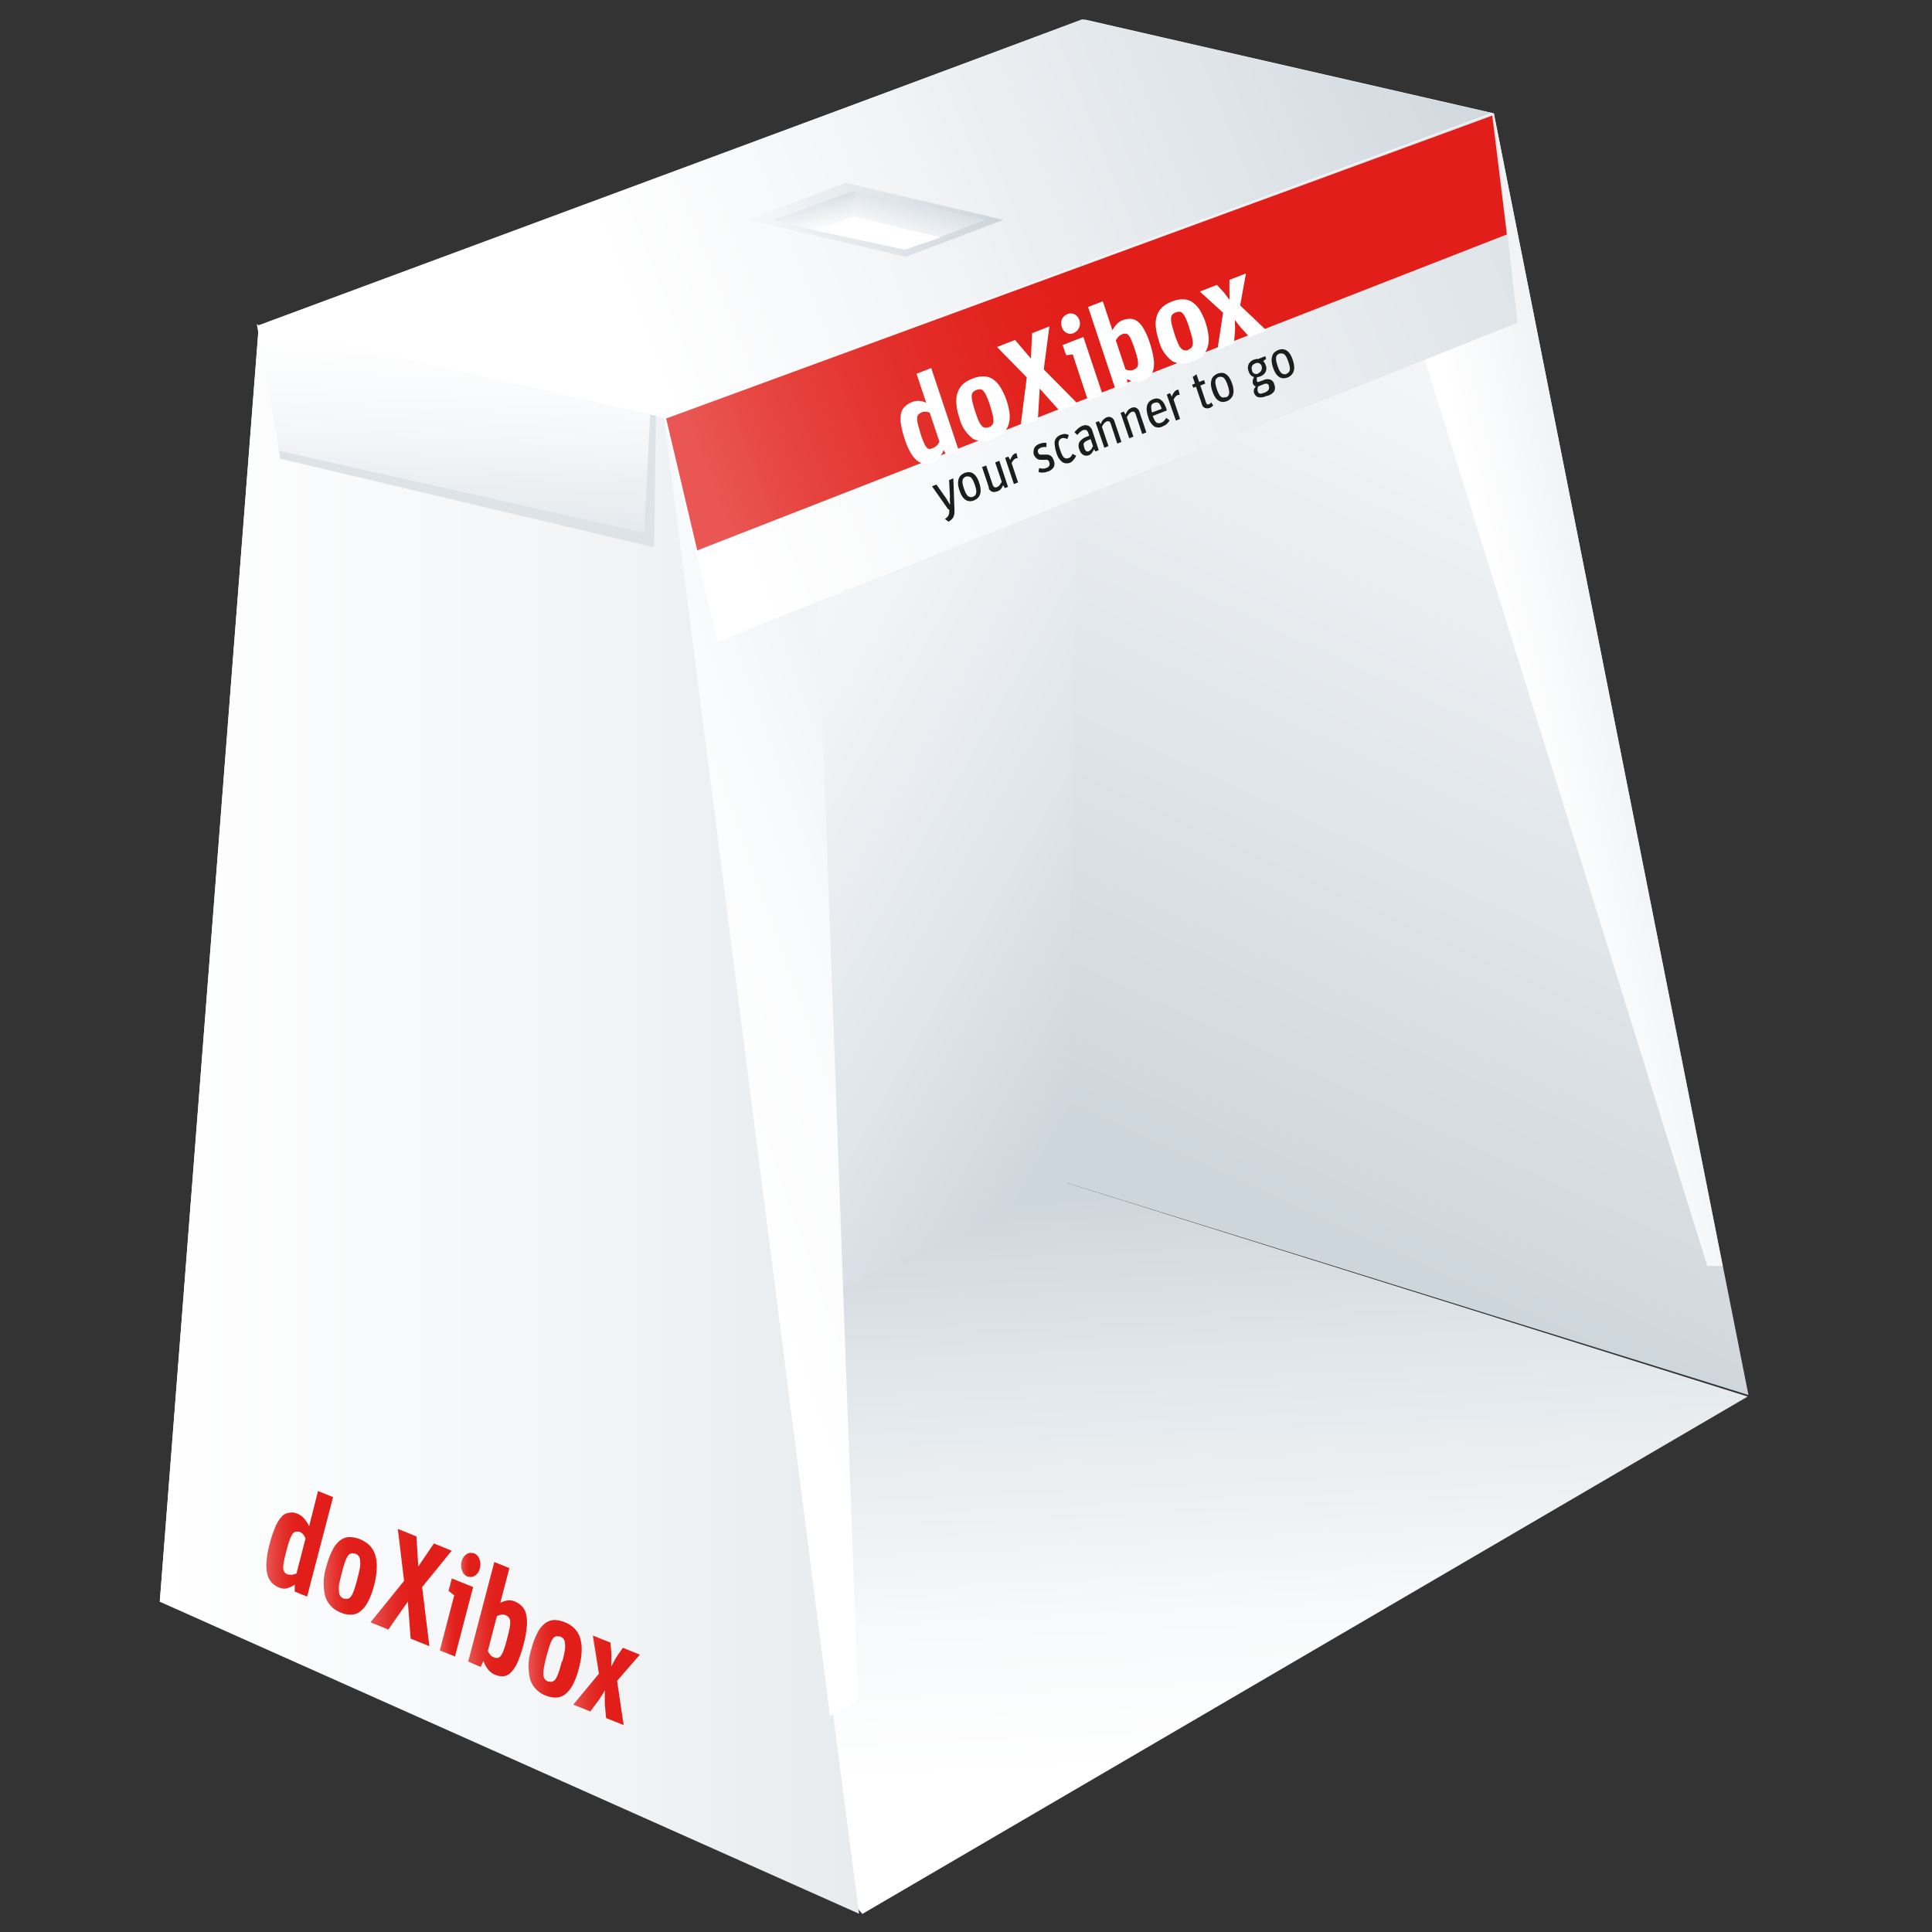
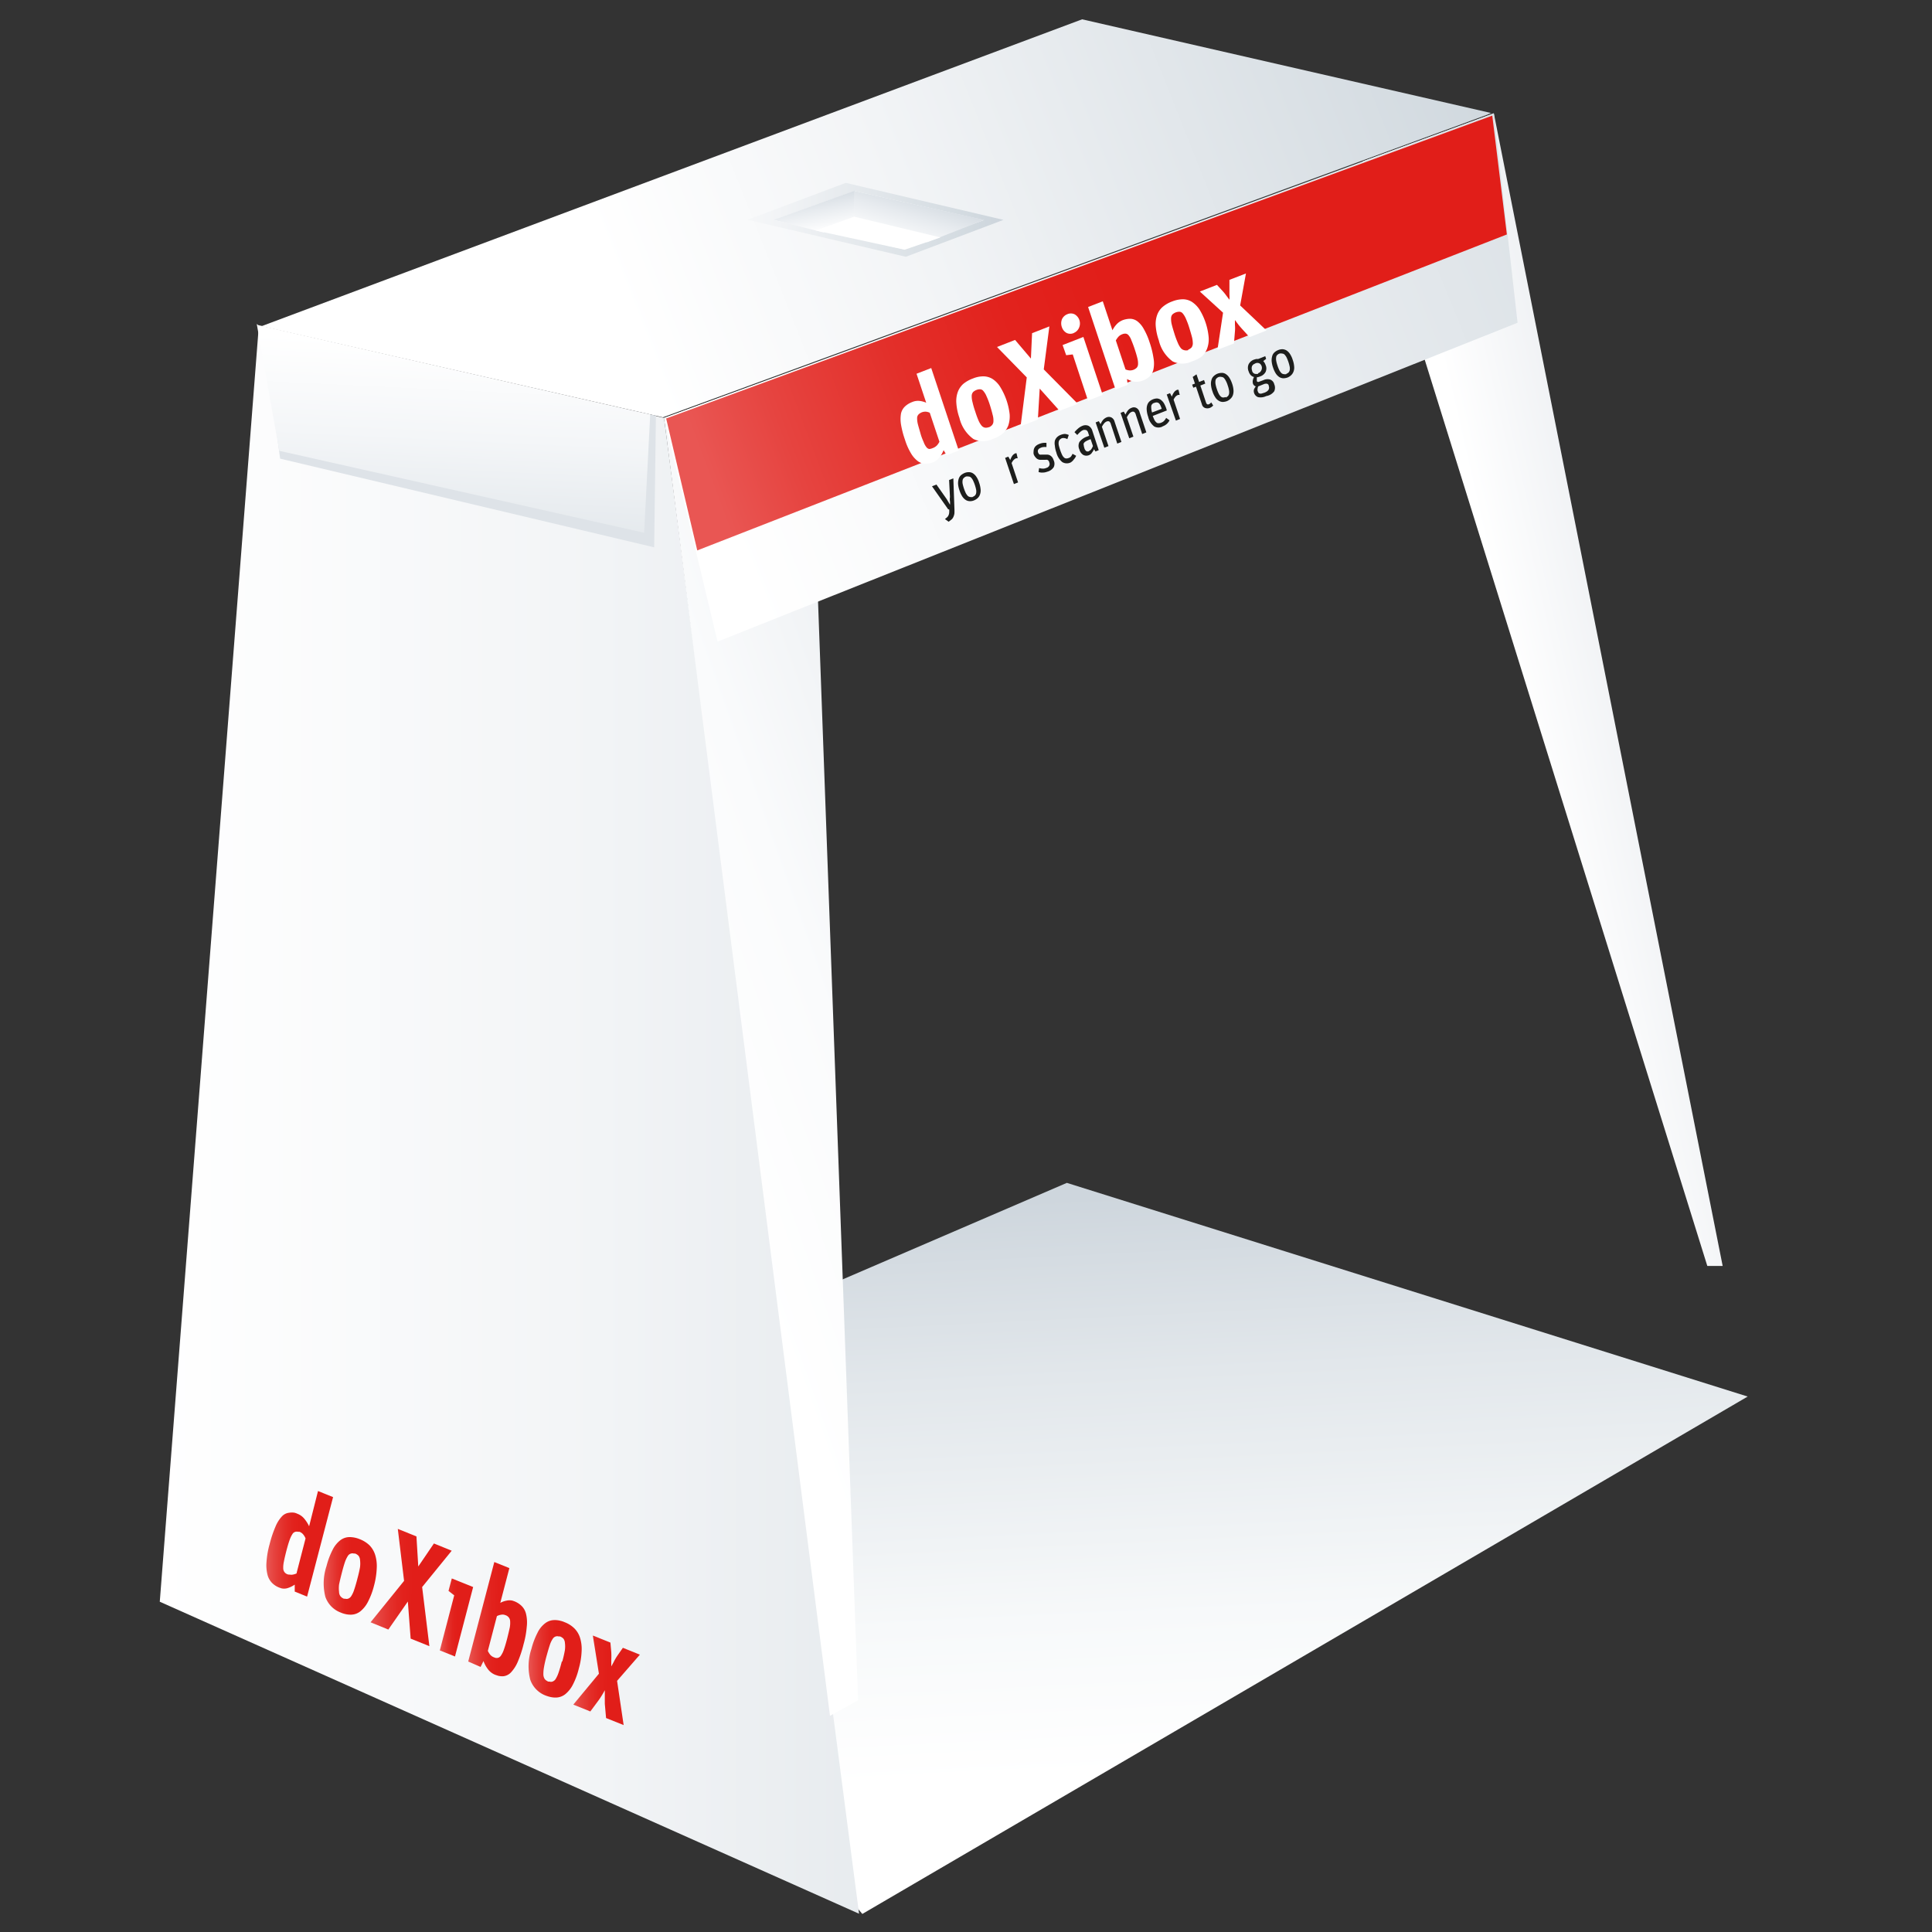
<svg xmlns="http://www.w3.org/2000/svg" xmlns:xlink="http://www.w3.org/1999/xlink" id="Layer_1" data-name="Layer 1" viewBox="0 0 200 200">
  <rect x="0" y="0" width="200" height="200" fill="#333333" stroke="none" />
  <defs>
    <style>.cls-1{fill:url(#linear-gradient);}.cls-2{fill:url(#linear-gradient-2);}.cls-3{fill:url(#linear-gradient-3);}.cls-4{fill:url(#linear-gradient-4);}.cls-5{fill:none;}.cls-6{fill:url(#linear-gradient-5);}.cls-7{fill:url(#linear-gradient-6);}.cls-8{fill:url(#linear-gradient-7);}.cls-9{fill:url(#linear-gradient-8);}.cls-10{fill:#fff;}.cls-11{fill:#1d1e1c;}.cls-12{fill:url(#linear-gradient-9);}.cls-13{fill:url(#linear-gradient-10);}.cls-14{fill:#dee3e8;}.cls-15{fill:url(#linear-gradient-11);}.cls-16{fill:url(#linear-gradient-12);}.cls-17{fill:url(#linear-gradient-13);}.cls-18{fill:url(#linear-gradient-14);}.cls-19{fill:url(#linear-gradient-15);}.cls-20{fill:url(#linear-gradient-16);}.cls-21{fill:url(#linear-gradient-17);}.cls-22{fill:url(#linear-gradient-18);}.cls-23{fill:url(#linear-gradient-19);}.cls-24{fill:url(#linear-gradient-20);}.cls-25{fill:url(#linear-gradient-21);}</style>
    <linearGradient id="linear-gradient" x1="-1750.48" y1="-238.71" x2="-1750.07" y2="-238.73" gradientTransform="matrix(-0.27, -146.08, 146.08, -0.27, 34508.19, -255590.8)" gradientUnits="userSpaceOnUse">
      <stop offset="0" stop-color="#fff" />
      <stop offset="0.27" stop-color="#f7f9fa" />
      <stop offset="0.69" stop-color="#e2e7eb" />
      <stop offset="1" stop-color="#ced6dd" />
    </linearGradient>
    <linearGradient id="linear-gradient-2" x1="-149.08" y1="131.97" x2="-56.07" y2="79.13" gradientTransform="matrix(1, 0, 0, -1, 172.84, 192.51)" gradientUnits="userSpaceOnUse">
      <stop offset="0" stop-color="#fff" />
      <stop offset="0.3" stop-color="#fcfcfd" />
      <stop offset="0.56" stop-color="#f1f4f6" />
      <stop offset="0.79" stop-color="#e0e5ea" />
      <stop offset="0.96" stop-color="#ced6dd" />
    </linearGradient>
    <linearGradient id="linear-gradient-3" x1="-156.26" y1="76.78" x2="-13.86" y2="76.78" gradientTransform="matrix(1, 0, 0, -1, 172.84, 192.51)" gradientUnits="userSpaceOnUse">
      <stop offset="0" stop-color="#fff" />
      <stop offset="0.32" stop-color="#f2f4f6" />
      <stop offset="0.91" stop-color="#d1d9df" />
      <stop offset="0.96" stop-color="#ced6dd" />
    </linearGradient>
    <linearGradient id="linear-gradient-4" x1="-102.03" y1="79.94" x2="-42.2" y2="101.16" gradientTransform="matrix(1, 0, 0, -1, 172.84, 192.51)" gradientUnits="userSpaceOnUse">
      <stop offset="0" stop-color="#fff" />
      <stop offset="0.26" stop-color="#fafbfc" />
      <stop offset="0.56" stop-color="#eceff2" />
      <stop offset="0.88" stop-color="#d5dce2" />
      <stop offset="0.96" stop-color="#ced6dd" />
    </linearGradient>
    <linearGradient id="linear-gradient-5" x1="-1748.06" y1="-249.99" x2="-1747.82" y2="-249.88" gradientTransform="matrix(0.93, 494.67, -494.67, 0.93, -121867.06, 864953.92)" xlink:href="#linear-gradient-3" />
    <linearGradient id="linear-gradient-6" x1="-15.34" y1="119.03" x2="16.9" y2="126.37" gradientTransform="matrix(1, 0, 0, -1, 172.84, 192.51)" gradientUnits="userSpaceOnUse">
      <stop offset="0" stop-color="#fff" />
      <stop offset="0.5" stop-color="#e8ebef" />
      <stop offset="0.96" stop-color="#ced6dd" />
    </linearGradient>
    <linearGradient id="linear-gradient-7" x1="-98.31" y1="138.69" x2="23.18" y2="187.66" gradientTransform="matrix(1, 0, 0, -1, 172.84, 192.51)" gradientUnits="userSpaceOnUse">
      <stop offset="0" stop-color="#fff" />
      <stop offset="0.31" stop-color="#f2f4f6" />
      <stop offset="0.89" stop-color="#d1d9df" />
      <stop offset="0.94" stop-color="#ced6dd" />
    </linearGradient>
    <linearGradient id="linear-gradient-8" x1="-99.6" y1="143.45" x2="-16.11" y2="174.72" gradientTransform="matrix(1, 0, 0, -1, 172.84, 192.51)" gradientUnits="userSpaceOnUse">
      <stop offset="0" stop-color="#e95653" />
      <stop offset="0.1" stop-color="#e64440" />
      <stop offset="0.25" stop-color="#e32f2a" />
      <stop offset="0.39" stop-color="#e2221d" />
      <stop offset="0.52" stop-color="#e11e19" />
    </linearGradient>
    <linearGradient id="linear-gradient-9" x1="-1749.43" y1="-239.02" x2="-1749.18" y2="-238.39" gradientTransform="matrix(-0.27, -146.08, 146.08, -0.27, 34508.19, -255590.8)" xlink:href="#linear-gradient-3" />
    <linearGradient id="linear-gradient-10" x1="-103.56" y1="169.91" x2="-68.59" y2="169.91" xlink:href="#linear-gradient-3" />
    <linearGradient id="linear-gradient-11" x1="-125.49" y1="156.96" x2="-127.05" y2="124.69" gradientTransform="matrix(1, 0, 0, -1, 172.84, 192.51)" gradientUnits="userSpaceOnUse">
      <stop offset="0" stop-color="#fff" />
      <stop offset="0.3" stop-color="#f4f6f8" />
      <stop offset="0.83" stop-color="#d8dfe4" />
      <stop offset="1" stop-color="#ced6dd" />
    </linearGradient>
    <linearGradient id="linear-gradient-12" x1="-87.72" y1="168.53" x2="-88.54" y2="173.1" gradientTransform="matrix(1, 0, 0, -1, 172.84, 192.51)" gradientUnits="userSpaceOnUse">
      <stop offset="0" stop-color="#fff" />
      <stop offset="0.5" stop-color="#e7ebef" />
      <stop offset="0.96" stop-color="#ced6dd" />
    </linearGradient>
    <linearGradient id="linear-gradient-13" x1="-78.7" y1="166.91" x2="-76.91" y2="172.95" xlink:href="#linear-gradient-12" />
    <linearGradient id="linear-gradient-14" x1="18.85" y1="155.83" x2="24.33" y2="155.83" gradientTransform="translate(16.17 7.1) rotate(0.54)" xlink:href="#linear-gradient-8" />
    <linearGradient id="linear-gradient-15" x1="12.93" y1="152.56" x2="19.72" y2="152.56" gradientTransform="translate(16.17 7.1) rotate(0.54)" xlink:href="#linear-gradient-8" />
    <linearGradient id="linear-gradient-16" x1="40.12" y1="164.21" x2="45.6" y2="164.21" gradientTransform="translate(16.17 7.1) rotate(0.54)" xlink:href="#linear-gradient-8" />
    <linearGradient id="linear-gradient-17" x1="33.87" y1="160.19" x2="39.91" y2="160.19" gradientTransform="translate(16.17 7.1) rotate(0.54)" xlink:href="#linear-gradient-8" />
    <linearGradient id="linear-gradient-18" x1="30.92" y1="160.04" x2="34.3" y2="160.04" gradientTransform="translate(16.17 7.1) rotate(0.54)" xlink:href="#linear-gradient-8" />
    <linearGradient id="linear-gradient-19" x1="23.72" y1="156.98" x2="32.05" y2="156.98" gradientTransform="translate(16.17 7.1) rotate(0.54)" xlink:href="#linear-gradient-8" />
    <linearGradient id="linear-gradient-20" x1="33.03" y1="154.53" x2="35.03" y2="154.53" gradientTransform="translate(16.17 7.1) rotate(0.54)" xlink:href="#linear-gradient-8" />
    <linearGradient id="linear-gradient-21" x1="44.72" y1="166.38" x2="51.68" y2="166.38" gradientTransform="translate(16.17 7.1) rotate(0.54)" xlink:href="#linear-gradient-8" />
  </defs>
  <polygon class="cls-1" points="180.92 144.57 110.44 122.45 47.98 149.34 74.62 180.99 89.27 198.13 180.92 144.57" />
-   <polygon class="cls-2" points="112.14 2.01 26.79 33.66 16.54 165.81 110.13 122.76 110.75 122.14 112.14 2.01" />
  <polygon class="cls-3" points="88.93 198.11 16.54 165.81 26.79 33.78 68.74 43.26 88.93 198.11" />
  <polyline class="cls-4" points="68.74 43.26 83.79 37.77 88.83 176.01 85.92 177.62 68.74 43.26" />
  <polyline class="cls-5" points="68.74 43.26 83.79 37.77 88.83 176.01 86.25 177.56 68.74 43.26" />
-   <polygon class="cls-6" points="154.64 11.73 112.25 2.01 110.44 122.45 181 144.41 154.64 11.73" />
  <polygon class="cls-7" points="176.74 131.05 178.33 131.05 154.64 11.73 141.08 16.69 176.74 131.05" />
  <polygon class="cls-8" points="157.1 33.41 74.28 66.42 68.74 43.26 154.64 11.73 157.1 33.41" />
  <polygon class="cls-9" points="155.99 24.27 72.18 56.98 68.96 43.32 154.48 11.97 155.99 24.27" />
  <path class="cls-10" d="M96.6,47.85a2.06,2.06,0,0,1-.85.15,1.34,1.34,0,0,1-.76-.28,2.79,2.79,0,0,1-.69-.8,6.36,6.36,0,0,1-.62-1.41,9.4,9.4,0,0,1-.41-1.58,3.45,3.45,0,0,1,0-1.11,1.44,1.44,0,0,1,.41-.74,2.23,2.23,0,0,1,.75-.46,1.51,1.51,0,0,1,.81-.11,2.34,2.34,0,0,1,.64.18l-1-3,1.52-.59,2.85,8.54L98,47.13l-.32-.53a3.08,3.08,0,0,1-.44.77A1.6,1.6,0,0,1,96.6,47.85Zm0-1.48A1.17,1.17,0,0,0,97,46.1a1.85,1.85,0,0,0,.25-.37l-1-3a1.14,1.14,0,0,0-.37-.11,1,1,0,0,0-.8.29.54.54,0,0,0-.14.36,2.43,2.43,0,0,0,.07.61c.06.25.16.57.28,1s.24.68.33.89a1.83,1.83,0,0,0,.29.53.47.47,0,0,0,.29.18,1,1,0,0,0,.34-.09Z" />
  <path class="cls-10" d="M102.76,45.44a2.26,2.26,0,0,1-2,0,3.76,3.76,0,0,1-1.44-2.18A5.81,5.81,0,0,1,99,41.72a2.74,2.74,0,0,1,.15-1.14,2.1,2.1,0,0,1,.57-.84,3.36,3.36,0,0,1,1-.56,2.81,2.81,0,0,1,1.07-.22,1.82,1.82,0,0,1,.94.26,2.62,2.62,0,0,1,.79.8,6.85,6.85,0,0,1,1,2.87,3,3,0,0,1-.14,1.15,2.2,2.2,0,0,1-.57.84A3.29,3.29,0,0,1,102.76,45.44Zm-.39-1.21a.81.81,0,0,0,.34-.24.62.62,0,0,0,.13-.4,2,2,0,0,0-.08-.64c-.06-.26-.15-.58-.28-1a7.6,7.6,0,0,0-.36-.94,1.92,1.92,0,0,0-.32-.53.44.44,0,0,0-.32-.18.89.89,0,0,0-.4.07,1,1,0,0,0-.35.22.62.62,0,0,0-.14.39,2.22,2.22,0,0,0,.08.63,8.65,8.65,0,0,0,.29,1,9.33,9.33,0,0,0,.34.93,2.2,2.2,0,0,0,.32.53.62.62,0,0,0,.34.2.79.79,0,0,0,.4-.05Z" />
  <path class="cls-10" d="M106.29,39.07l-3.08-3.15,1.87-.73,1.64,1.93.12-2.63,1.79-.7-.58,4.45,3.52,3.56-1.88.73-2.06-2.3-.19,3.2-1.79.7Z" />
  <path class="cls-10" d="M111.17,34.47a.89.89,0,0,1-.75,0,1.06,1.06,0,0,1-.49-.59,1.16,1.16,0,0,1,0-.82,1,1,0,0,1,.55-.53.9.9,0,0,1,.75,0,1.09,1.09,0,0,1,.47,1.4,1,1,0,0,1-.55.54Zm-.12,2.22-.68.08L110,35.72l2.15-.84,2,6-1.52.59Z" />
  <path class="cls-10" d="M118.28,39.4a1.64,1.64,0,0,1-.88.1,2.2,2.2,0,0,1-.73-.26l.06.6-1.25.48-2.84-8.54,1.52-.59,1,3a2.63,2.63,0,0,1,.38-.56,1.71,1.71,0,0,1,.69-.49A2.3,2.3,0,0,1,117,33a1.3,1.3,0,0,1,.74.26,2.51,2.51,0,0,1,.66.79,7,7,0,0,1,.61,1.4,9.13,9.13,0,0,1,.4,1.62,3.07,3.07,0,0,1,0,1.13,1.44,1.44,0,0,1-.4.77A2.07,2.07,0,0,1,118.28,39.4Zm-.94-1.12a1,1,0,0,0,.34-.22.59.59,0,0,0,.13-.37,2.12,2.12,0,0,0-.07-.61c-.06-.25-.15-.56-.28-.95s-.24-.67-.33-.88a1.62,1.62,0,0,0-.29-.53.45.45,0,0,0-.3-.18.74.74,0,0,0-.36.06,1,1,0,0,0-.41.27,2.26,2.26,0,0,0-.26.37l1,3a1.27,1.27,0,0,0,.37.1A1,1,0,0,0,117.34,38.28Z" />
  <path class="cls-10" d="M123.39,37.41a2.28,2.28,0,0,1-2,0,3.75,3.75,0,0,1-1.43-2.18,5.83,5.83,0,0,1-.32-1.49,2.79,2.79,0,0,1,.15-1.14,2,2,0,0,1,.57-.83,3.18,3.18,0,0,1,1-.57,3.06,3.06,0,0,1,1.08-.22,1.79,1.79,0,0,1,.93.26,2.77,2.77,0,0,1,.8.8,6.64,6.64,0,0,1,.95,2.87,2.81,2.81,0,0,1-.15,1.15,2.07,2.07,0,0,1-.56.84A3.36,3.36,0,0,1,123.39,37.41ZM123,36.2a1,1,0,0,0,.35-.23.73.73,0,0,0,.13-.4,2.82,2.82,0,0,0-.08-.65c-.07-.26-.16-.58-.29-1s-.22-.63-.35-.94a2.2,2.2,0,0,0-.32-.53.48.48,0,0,0-.33-.18,1.08,1.08,0,0,0-.75.29.61.61,0,0,0-.13.39,2.33,2.33,0,0,0,.07.64c.06.25.16.58.29,1a9.38,9.38,0,0,0,.35.93,2.17,2.17,0,0,0,.31.53.66.66,0,0,0,.34.2.82.82,0,0,0,.41,0Z" />
  <path class="cls-10" d="M126.61,32.37l-2.4-2.19,1.77-.69.55.6a4.72,4.72,0,0,1,.41.5l.33.44h0a3.15,3.15,0,0,0,0-.53c0-.22,0-.45,0-.68l0-.85,1.71-.66-.6,3.31,2.73,2.59-1.76.69-.8-.88c-.15-.17-.29-.33-.41-.49l-.3-.4h0v.5a4,4,0,0,1,0,.69l-.1,1.23-1.71.66Z" />
  <path class="cls-11" d="M97.82,53.73a2.11,2.11,0,0,0,.23-.19.56.56,0,0,0,.14-.2.77.77,0,0,0,.07-.26,2,2,0,0,0,0-.35l-.1,0-1.68-2.39.46-.18,1,1.42c.07.09.13.21.21.34s.14.24.19.33h0a1.57,1.57,0,0,0,0-.37,1.24,1.24,0,0,1,0-.43l-.09-1.76.44-.17.11,3.1a4.68,4.68,0,0,1,0,.53,1.21,1.21,0,0,1-.11.37.7.7,0,0,1-.19.26l-.3.23Z" />
  <path class="cls-11" d="M100.83,51.8a1,1,0,0,1-.45.08.81.81,0,0,1-.4-.12,1.24,1.24,0,0,1-.36-.36,2.7,2.7,0,0,1-.29-.62,2.6,2.6,0,0,1-.15-.67,1.57,1.57,0,0,1,.06-.53.89.89,0,0,1,.23-.38,1.58,1.58,0,0,1,.39-.24,1.12,1.12,0,0,1,.45-.08.78.78,0,0,1,.41.12,1.17,1.17,0,0,1,.35.35,2.19,2.19,0,0,1,.29.62,2.67,2.67,0,0,1,.15.68,1.19,1.19,0,0,1-.06.53.89.89,0,0,1-.23.37A1.18,1.18,0,0,1,100.83,51.8Zm-.13-.37a.68.68,0,0,0,.23-.14.46.46,0,0,0,.12-.24,1,1,0,0,0,0-.35,4,4,0,0,0-.34-1,1,1,0,0,0-.21-.28.36.36,0,0,0-.24-.09.57.57,0,0,0-.26,0,.7.7,0,0,0-.23.15.4.4,0,0,0-.12.23,1.09,1.09,0,0,0,0,.36,4.59,4.59,0,0,0,.34,1,1.46,1.46,0,0,0,.21.28.52.52,0,0,0,.23.1.86.86,0,0,0,.27,0Z" />
-   <path class="cls-11" d="M103.16,50.88a.6.6,0,0,1-.8-.31.65.65,0,0,1,0-.13l-.7-2.09.43-.16.65,1.93a.51.51,0,0,0,.19.3.28.28,0,0,0,.28,0,.56.56,0,0,0,.27-.21,2,2,0,0,0,.22-.34l-.68-2,.43-.17.9,2.7-.33.13-.18-.31a1.76,1.76,0,0,1-.24.42A.8.8,0,0,1,103.16,50.88Z" />
  <path class="cls-11" d="M104.05,47.4l.33-.13.2.35a1.9,1.9,0,0,1,.21-.43.72.72,0,0,1,.35-.27h.09l.12.52h-.16a.74.74,0,0,0-.27.19,1.27,1.27,0,0,0-.2.31l.67,2-.43.17Z" />
  <path class="cls-11" d="M108.41,48.83a1.33,1.33,0,0,1-.49.09,1,1,0,0,1-.41-.06l.06-.41a1.21,1.21,0,0,0,.38.06.75.75,0,0,0,.36-.07.45.45,0,0,0,.31-.24.38.38,0,0,0,0-.33.37.37,0,0,0-.08-.18.38.38,0,0,0-.13-.09.58.58,0,0,0-.19,0h-.55a.63.63,0,0,1-.47-.26A.9.9,0,0,1,107,47a1,1,0,0,1,0-.3.72.72,0,0,1,.06-.29.7.7,0,0,1,.19-.26,1.09,1.09,0,0,1,.33-.19,1.46,1.46,0,0,1,.41-.11,1.29,1.29,0,0,1,.34,0l0,.43a1.71,1.71,0,0,0-.32,0,.77.77,0,0,0-.26.07c-.27.1-.36.26-.29.49a1.09,1.09,0,0,0,.08.15.24.24,0,0,0,.12.07.45.45,0,0,0,.16,0h.55a.75.75,0,0,1,.29.06.88.88,0,0,1,.24.19,1,1,0,0,1,.18.35.82.82,0,0,1,0,.7A1.13,1.13,0,0,1,108.41,48.83Z" />
  <path class="cls-11" d="M110.82,47.88a.91.91,0,0,1-.86-.05,1.88,1.88,0,0,1-.61-1,2.65,2.65,0,0,1-.15-.69,1.31,1.31,0,0,1,0-.52.93.93,0,0,1,.23-.37,1.1,1.1,0,0,1,.4-.24,1.3,1.3,0,0,1,.4-.09,1.19,1.19,0,0,1,.41.11l-.15.43a.79.79,0,0,0-.27-.1.68.68,0,0,0-.28,0,.64.64,0,0,0-.22.14.48.48,0,0,0-.12.22,1,1,0,0,0,0,.35,5.08,5.08,0,0,0,.15.52,4.34,4.34,0,0,0,.2.5.83.83,0,0,0,.21.28.32.32,0,0,0,.23.09.66.66,0,0,0,.27-.06.48.48,0,0,0,.23-.17,2,2,0,0,0,.14-.25l.37.2a1.1,1.1,0,0,1-.23.37A1.05,1.05,0,0,1,110.82,47.88Z" />
  <path class="cls-11" d="M112.77,47.1a.71.71,0,0,1-.62,0,.93.93,0,0,1-.41-.56.89.89,0,0,1,0-.78,1.61,1.61,0,0,1,.81-.57l.2-.08-.07-.21a1.59,1.59,0,0,0-.07-.2.45.45,0,0,0-.1-.13.2.2,0,0,0-.14-.06.54.54,0,0,0-.21,0,1,1,0,0,0-.35.22,2.72,2.72,0,0,0-.29.3l-.29-.29a3,3,0,0,1,.35-.36,1.61,1.61,0,0,1,.48-.3.79.79,0,0,1,.62,0,.84.84,0,0,1,.4.52l.66,2-.34.14-.15-.24a1.35,1.35,0,0,1-.19.33A.64.64,0,0,1,112.77,47.1Zm-.07-.4a.55.55,0,0,0,.29-.23,1.4,1.4,0,0,0,.15-.3l-.24-.71-.15.06a2.53,2.53,0,0,0-.37.18.58.58,0,0,0-.19.19.31.31,0,0,0,0,.21,1.31,1.31,0,0,0,.06.27.59.59,0,0,0,.2.33.32.32,0,0,0,.3,0Z" />
  <path class="cls-11" d="M113.42,43.73l.33-.13.18.31a1.86,1.86,0,0,1,.25-.43,1,1,0,0,1,.37-.27.6.6,0,0,1,.49,0,.66.66,0,0,1,.34.44l.71,2.1-.43.17-.66-2a.51.51,0,0,0-.17-.29.34.34,0,0,0-.26,0,.65.65,0,0,0-.28.21,1.79,1.79,0,0,0-.22.34l.68,2-.43.17Z" />
  <path class="cls-11" d="M116,42.74l.33-.13.18.31a1.86,1.86,0,0,1,.25-.43.86.86,0,0,1,.38-.27.57.57,0,0,1,.48,0,.66.66,0,0,1,.34.43l.71,2.11-.43.17-.66-2a.51.51,0,0,0-.17-.29.3.3,0,0,0-.26,0,.67.67,0,0,0-.28.22,2,2,0,0,0-.22.34l.68,2-.43.17Z" />
  <path class="cls-11" d="M120.35,44.15a.93.93,0,0,1-.86,0,1.73,1.73,0,0,1-.63-1,2.67,2.67,0,0,1-.15-.68,1.35,1.35,0,0,1,.05-.53.87.87,0,0,1,.22-.37,1.23,1.23,0,0,1,.79-.32.77.77,0,0,1,.37.12,1.33,1.33,0,0,1,.33.34,3.24,3.24,0,0,1,.27.6l.05.18-1.46.57c.06.15.12.3.19.44a.91.91,0,0,0,.2.24.29.29,0,0,0,.22.07.67.67,0,0,0,.28-.06.72.72,0,0,0,.31-.21,1.38,1.38,0,0,0,.19-.28l.35.25a1.23,1.23,0,0,1-.73.63Zm-.88-2.44a.45.45,0,0,0-.29.29,1.41,1.41,0,0,0,0,.29,1.86,1.86,0,0,0,.08.41l1-.38a2.5,2.5,0,0,0-.15-.38.65.65,0,0,0-.16-.21.37.37,0,0,0-.2-.07.53.53,0,0,0-.25.05Z" />
  <path class="cls-11" d="M120.78,40.84l.34-.14.19.36a1.56,1.56,0,0,1,.21-.43.73.73,0,0,1,.35-.28H122l.12.53h-.15a.68.68,0,0,0-.28.18,1.49,1.49,0,0,0-.2.31l.67,2-.43.17Z" />
  <path class="cls-11" d="M123.41,39.82l.29-.11-.23-.69.39-.27.27.79.51-.2.13.37-.51.2.59,1.77c.06.16.15.22.29.17a.42.42,0,0,0,.14-.09l.11-.1.2.32a1.07,1.07,0,0,1-.16.14.78.78,0,0,1-.2.11.74.74,0,0,1-.49,0,.52.52,0,0,1-.32-.38l-.61-1.82-.28.11Z" />
  <path class="cls-11" d="M127,41.53a1.32,1.32,0,0,1-.44.08.82.82,0,0,1-.4-.13,1,1,0,0,1-.36-.36,2.34,2.34,0,0,1-.29-.62,2.51,2.51,0,0,1-.15-.67,1.35,1.35,0,0,1,.06-.53.8.8,0,0,1,.23-.37,1.24,1.24,0,0,1,.39-.25,1.32,1.32,0,0,1,.44-.08.73.73,0,0,1,.41.12,1.24,1.24,0,0,1,.36.36,2.84,2.84,0,0,1,.29.61,2.67,2.67,0,0,1,.15.68,1.35,1.35,0,0,1-.06.53.91.91,0,0,1-.24.37A1.16,1.16,0,0,1,127,41.53Zm-.12-.38a.79.79,0,0,0,.23-.14.51.51,0,0,0,.12-.23,1.09,1.09,0,0,0,0-.36,3.18,3.18,0,0,0-.14-.53,2.41,2.41,0,0,0-.21-.5,1.1,1.1,0,0,0-.2-.28.42.42,0,0,0-.24-.09.58.58,0,0,0-.26,0,.59.59,0,0,0-.23.14.35.35,0,0,0-.12.23,1.09,1.09,0,0,0,0,.36,3.18,3.18,0,0,0,.14.53,3,3,0,0,0,.2.49,1,1,0,0,0,.21.28.4.4,0,0,0,.23.1.86.86,0,0,0,.27-.05Z" />
  <path class="cls-11" d="M131.08,41a1.31,1.31,0,0,1-.85.11.67.67,0,0,1-.41-.44.62.62,0,0,1,0-.38A1.68,1.68,0,0,1,130,40a.45.45,0,0,1-.3-.3.77.77,0,0,1,0-.37.94.94,0,0,1,.12-.3.72.72,0,0,1-.34-.19,1,1,0,0,1-.22-.39.93.93,0,0,1,0-.75,1,1,0,0,1,.58-.48l.21-.06h.2l.73-.29.09.28-.3.23a1,1,0,0,1,.24.4.85.85,0,0,1,0,.73,1,1,0,0,1-.57.46,1.15,1.15,0,0,1-.33.09,1.17,1.17,0,0,0,0,.2.54.54,0,0,0,0,.18s0,.07.07.08a.14.14,0,0,0,.15,0l.44-.16a1,1,0,0,1,.71-.07.67.67,0,0,1,.43.49.9.9,0,0,1,0,.72A1.26,1.26,0,0,1,131.08,41Zm-.83-2.37a.5.5,0,0,0,.29-.24.56.56,0,0,0-.11-.74.47.47,0,0,0-.53,0,.51.51,0,0,0-.29.25.66.66,0,0,0,0,.44.41.41,0,0,0,.46.37h0a.34.34,0,0,0,.14,0Zm0,1.37a.79.79,0,0,0-.06.22.54.54,0,0,0,0,.25,1.42,1.42,0,0,0,.08.18.3.3,0,0,0,.13.09.46.46,0,0,0,.2,0l.3-.09c.4-.16.55-.39.44-.7,0-.14-.11-.21-.2-.23a.66.66,0,0,0-.34.06Z" />
  <path class="cls-11" d="M133.29,39.08a1.42,1.42,0,0,1-.45.08.93.93,0,0,1-.4-.12,1.37,1.37,0,0,1-.36-.36,2.7,2.7,0,0,1-.29-.62,2.67,2.67,0,0,1-.15-.68,1.54,1.54,0,0,1,.06-.52.78.78,0,0,1,.23-.38,1.21,1.21,0,0,1,.39-.24,1.12,1.12,0,0,1,.44-.09.93.93,0,0,1,.41.12,1.23,1.23,0,0,1,.36.36,2.34,2.34,0,0,1,.29.62,2.58,2.58,0,0,1,.15.68,1.16,1.16,0,0,1-.06.52,1,1,0,0,1-.24.38A1.19,1.19,0,0,1,133.29,39.08Zm-.13-.38a.79.79,0,0,0,.23-.14.51.51,0,0,0,.12-.23,1.09,1.09,0,0,0,0-.36,4.15,4.15,0,0,0-.34-1,1.46,1.46,0,0,0-.21-.28.42.42,0,0,0-.24-.09.58.58,0,0,0-.26,0,.59.59,0,0,0-.23.14.35.35,0,0,0-.12.23,1.09,1.09,0,0,0,0,.36,3.46,3.46,0,0,0,.14.53,3,3,0,0,0,.2.49,1.21,1.21,0,0,0,.21.28.43.43,0,0,0,.23.1.81.81,0,0,0,.27,0Z" />
  <polygon class="cls-12" points="154.36 11.7 112.02 2 27.06 33.77 68.62 43.2 153.92 11.89 154.36 11.7" />
  <polygon class="cls-13" points="93.77 26.58 103.88 22.76 87.55 18.93 77.39 22.75 93.77 26.58" />
  <polygon class="cls-10" points="93.54 25.8 101.85 22.78 88.43 19.77 80.08 22.78 93.54 25.8" />
  <polygon class="cls-14" points="29.81 35.41 27.21 34.27 29 47.48 67.72 56.66 67.9 43.03 29.81 35.41" />
  <polygon class="cls-15" points="26.74 33.66 26.58 33.54 28.91 46.67 66.68 55.15 67.31 42.91 26.74 33.66" />
  <polygon class="cls-16" points="85.24 24.06 88.5 22.66 88.49 19.73 80.08 22.76 85.24 24.06" />
  <polygon class="cls-17" points="88.38 22.98 95.97 25.08 101.89 22.76 88.42 19.77 88.38 22.98" />
  <polygon class="cls-10" points="93.65 25.85 97.35 24.58 88.42 22.43 84.45 23.86 93.65 25.85" />
  <path class="cls-18" d="M39,162.34a8.18,8.18,0,0,1-.28,1.8,7.75,7.75,0,0,1-.62,1.66,3.06,3.06,0,0,1-.79,1,1.61,1.61,0,0,1-.95.35,2.38,2.38,0,0,1-.68-.08,2.49,2.49,0,0,1-.41-.14,2.67,2.67,0,0,1-1.59-1.63,5.65,5.65,0,0,1,.12-3.18,8,8,0,0,1,.62-1.66,2.9,2.9,0,0,1,.79-1,1.59,1.59,0,0,1,.94-.34,2.76,2.76,0,0,1,1.1.22,3,3,0,0,1,1,.63,2.48,2.48,0,0,1,.59,1A3.9,3.9,0,0,1,39,162.34Zm-2,1.07c.13-.48.22-.88.27-1.18a2.93,2.93,0,0,0,0-.74.81.81,0,0,0-.15-.43.91.91,0,0,0-.37-.24l-.13,0a.51.51,0,0,0-.27,0,.55.55,0,0,0-.34.25,2.94,2.94,0,0,0-.31.66c-.1.29-.21.68-.33,1.15s-.21.85-.27,1.15a3.06,3.06,0,0,0,0,.76.76.76,0,0,0,.15.46.83.83,0,0,0,.36.25l.12,0a.58.58,0,0,0,.29,0,.64.64,0,0,0,.34-.27,2.74,2.74,0,0,0,.31-.68c.1-.29.21-.67.33-1.13" />
  <path class="cls-19" d="M32.92,154.35l1.56.63-2.69,10.3-1.28-.52,0-.72a2.65,2.65,0,0,1-.81.38,1.27,1.27,0,0,1-.58,0l-.23-.08a2.12,2.12,0,0,1-.76-.51,1.86,1.86,0,0,1-.45-.86,4,4,0,0,1-.09-1.3,9.08,9.08,0,0,1,.32-1.82,12,12,0,0,1,.61-1.82,3.52,3.52,0,0,1,.66-1.05,1.18,1.18,0,0,1,.75-.38,1.64,1.64,0,0,1,.57,0,1.82,1.82,0,0,1,.3.11,1.7,1.7,0,0,1,.72.53A3.56,3.56,0,0,1,32,158Zm-2.22,8.5.93-3.59a1.48,1.48,0,0,0-.23-.4.9.9,0,0,0-.4-.29l-.14,0a.64.64,0,0,0-.27,0,.51.51,0,0,0-.32.24,3,3,0,0,0-.3.64q-.15.42-.33,1.11c-.11.44-.2.81-.25,1.09a2.82,2.82,0,0,0-.07.7.67.67,0,0,0,.14.41.69.69,0,0,0,.33.22A.58.58,0,0,0,30,163a.71.71,0,0,0,.32,0,1.39,1.39,0,0,0,.42-.14" />
  <path class="cls-20" d="M60.21,170.92a7.68,7.68,0,0,1-.29,1.8,7.28,7.28,0,0,1-.61,1.66,3.06,3.06,0,0,1-.79,1,1.63,1.63,0,0,1-.94.35,2.4,2.4,0,0,1-.69-.08,3.84,3.84,0,0,1-.41-.13,2.69,2.69,0,0,1-1.59-1.64,5.65,5.65,0,0,1,.12-3.18,7.86,7.86,0,0,1,.62-1.65,2.74,2.74,0,0,1,.79-1,1.59,1.59,0,0,1,.94-.34,2.34,2.34,0,0,1,.68.08,2.21,2.21,0,0,1,.41.14,2.9,2.9,0,0,1,1,.63,2.38,2.38,0,0,1,.6,1A3.9,3.9,0,0,1,60.21,170.92Zm-2,1.07a12,12,0,0,0,.27-1.18,2.91,2.91,0,0,0,0-.74.81.81,0,0,0-.15-.43.91.91,0,0,0-.37-.24l-.14,0a.51.51,0,0,0-.27,0,.56.56,0,0,0-.33.25,2.56,2.56,0,0,0-.31.66c-.1.29-.21.68-.34,1.15s-.21.85-.26,1.15a3.75,3.75,0,0,0-.06.76.92.92,0,0,0,.15.46,1,1,0,0,0,.36.25l.13,0a.48.48,0,0,0,.29,0,.64.64,0,0,0,.34-.27,3.16,3.16,0,0,0,.31-.68c.1-.29.21-.67.33-1.13" />
  <path class="cls-21" d="M54.53,168.4a9.36,9.36,0,0,1-.33,1.81,11.6,11.6,0,0,1-.61,1.84,3.73,3.73,0,0,1-.68,1.06,1.28,1.28,0,0,1-.77.41,1.73,1.73,0,0,1-.59-.05l-.3-.1a1.79,1.79,0,0,1-.76-.6,3,3,0,0,1-.44-.82l-.3.61L48.47,172l2.7-10.3,1.56.63-.94,3.6a2.12,2.12,0,0,1,.64-.23,1.35,1.35,0,0,1,.63,0l.2.07a2.24,2.24,0,0,1,.76.5,1.71,1.71,0,0,1,.44.82A3.82,3.82,0,0,1,54.53,168.4Zm-1.77.14a2.62,2.62,0,0,0,.05-.7.66.66,0,0,0-.14-.4.72.72,0,0,0-.32-.23l-.15-.05a.79.79,0,0,0-.34,0,1.3,1.3,0,0,0-.42.14l-.94,3.6a2.06,2.06,0,0,0,.24.39.94.94,0,0,0,.41.28l.13.05a.64.64,0,0,0,.27,0,.56.56,0,0,0,.32-.25,2.48,2.48,0,0,0,.3-.63q.15-.42.33-1.11c.11-.44.2-.81.26-1.1" />
  <polygon class="cls-22" points="46.43 164.69 46.77 163.4 48.98 164.29 47.1 171.48 45.53 170.85 47.02 165.15 46.43 164.69" />
  <polygon class="cls-23" points="41.18 158.27 43.11 159.05 43.3 162.16 44.92 159.78 46.76 160.53 43.7 164.29 44.45 170.41 42.51 169.63 42.22 165.79 40.2 168.69 38.36 167.94 41.83 163.65 41.18 158.27" />
-   <path class="cls-24" d="M49.62,161.37a1.5,1.5,0,0,1,.05,1,1.17,1.17,0,0,1-.49.73.77.77,0,0,1-.65.12l-.11,0a1,1,0,0,1-.58-.62,1.47,1.47,0,0,1-.05-.95,1.19,1.19,0,0,1,.49-.75.77.77,0,0,1,.65-.12l.11,0A1,1,0,0,1,49.62,161.37Z" />
  <path class="cls-25" d="M61.37,169.31l1.82.73.09,1a7.72,7.72,0,0,1,0,.79v.67c.07-.11.16-.28.28-.51a5.59,5.59,0,0,1,.39-.65l.53-.76,1.76.71L63.88,174l.68,4.58-1.82-.73-.13-1.47c0-.28,0-.55,0-.79v-.62h0c-.08.15-.17.31-.28.49s-.24.39-.42.63l-.8,1.08-1.76-.71L62,173.26Z" />
</svg>